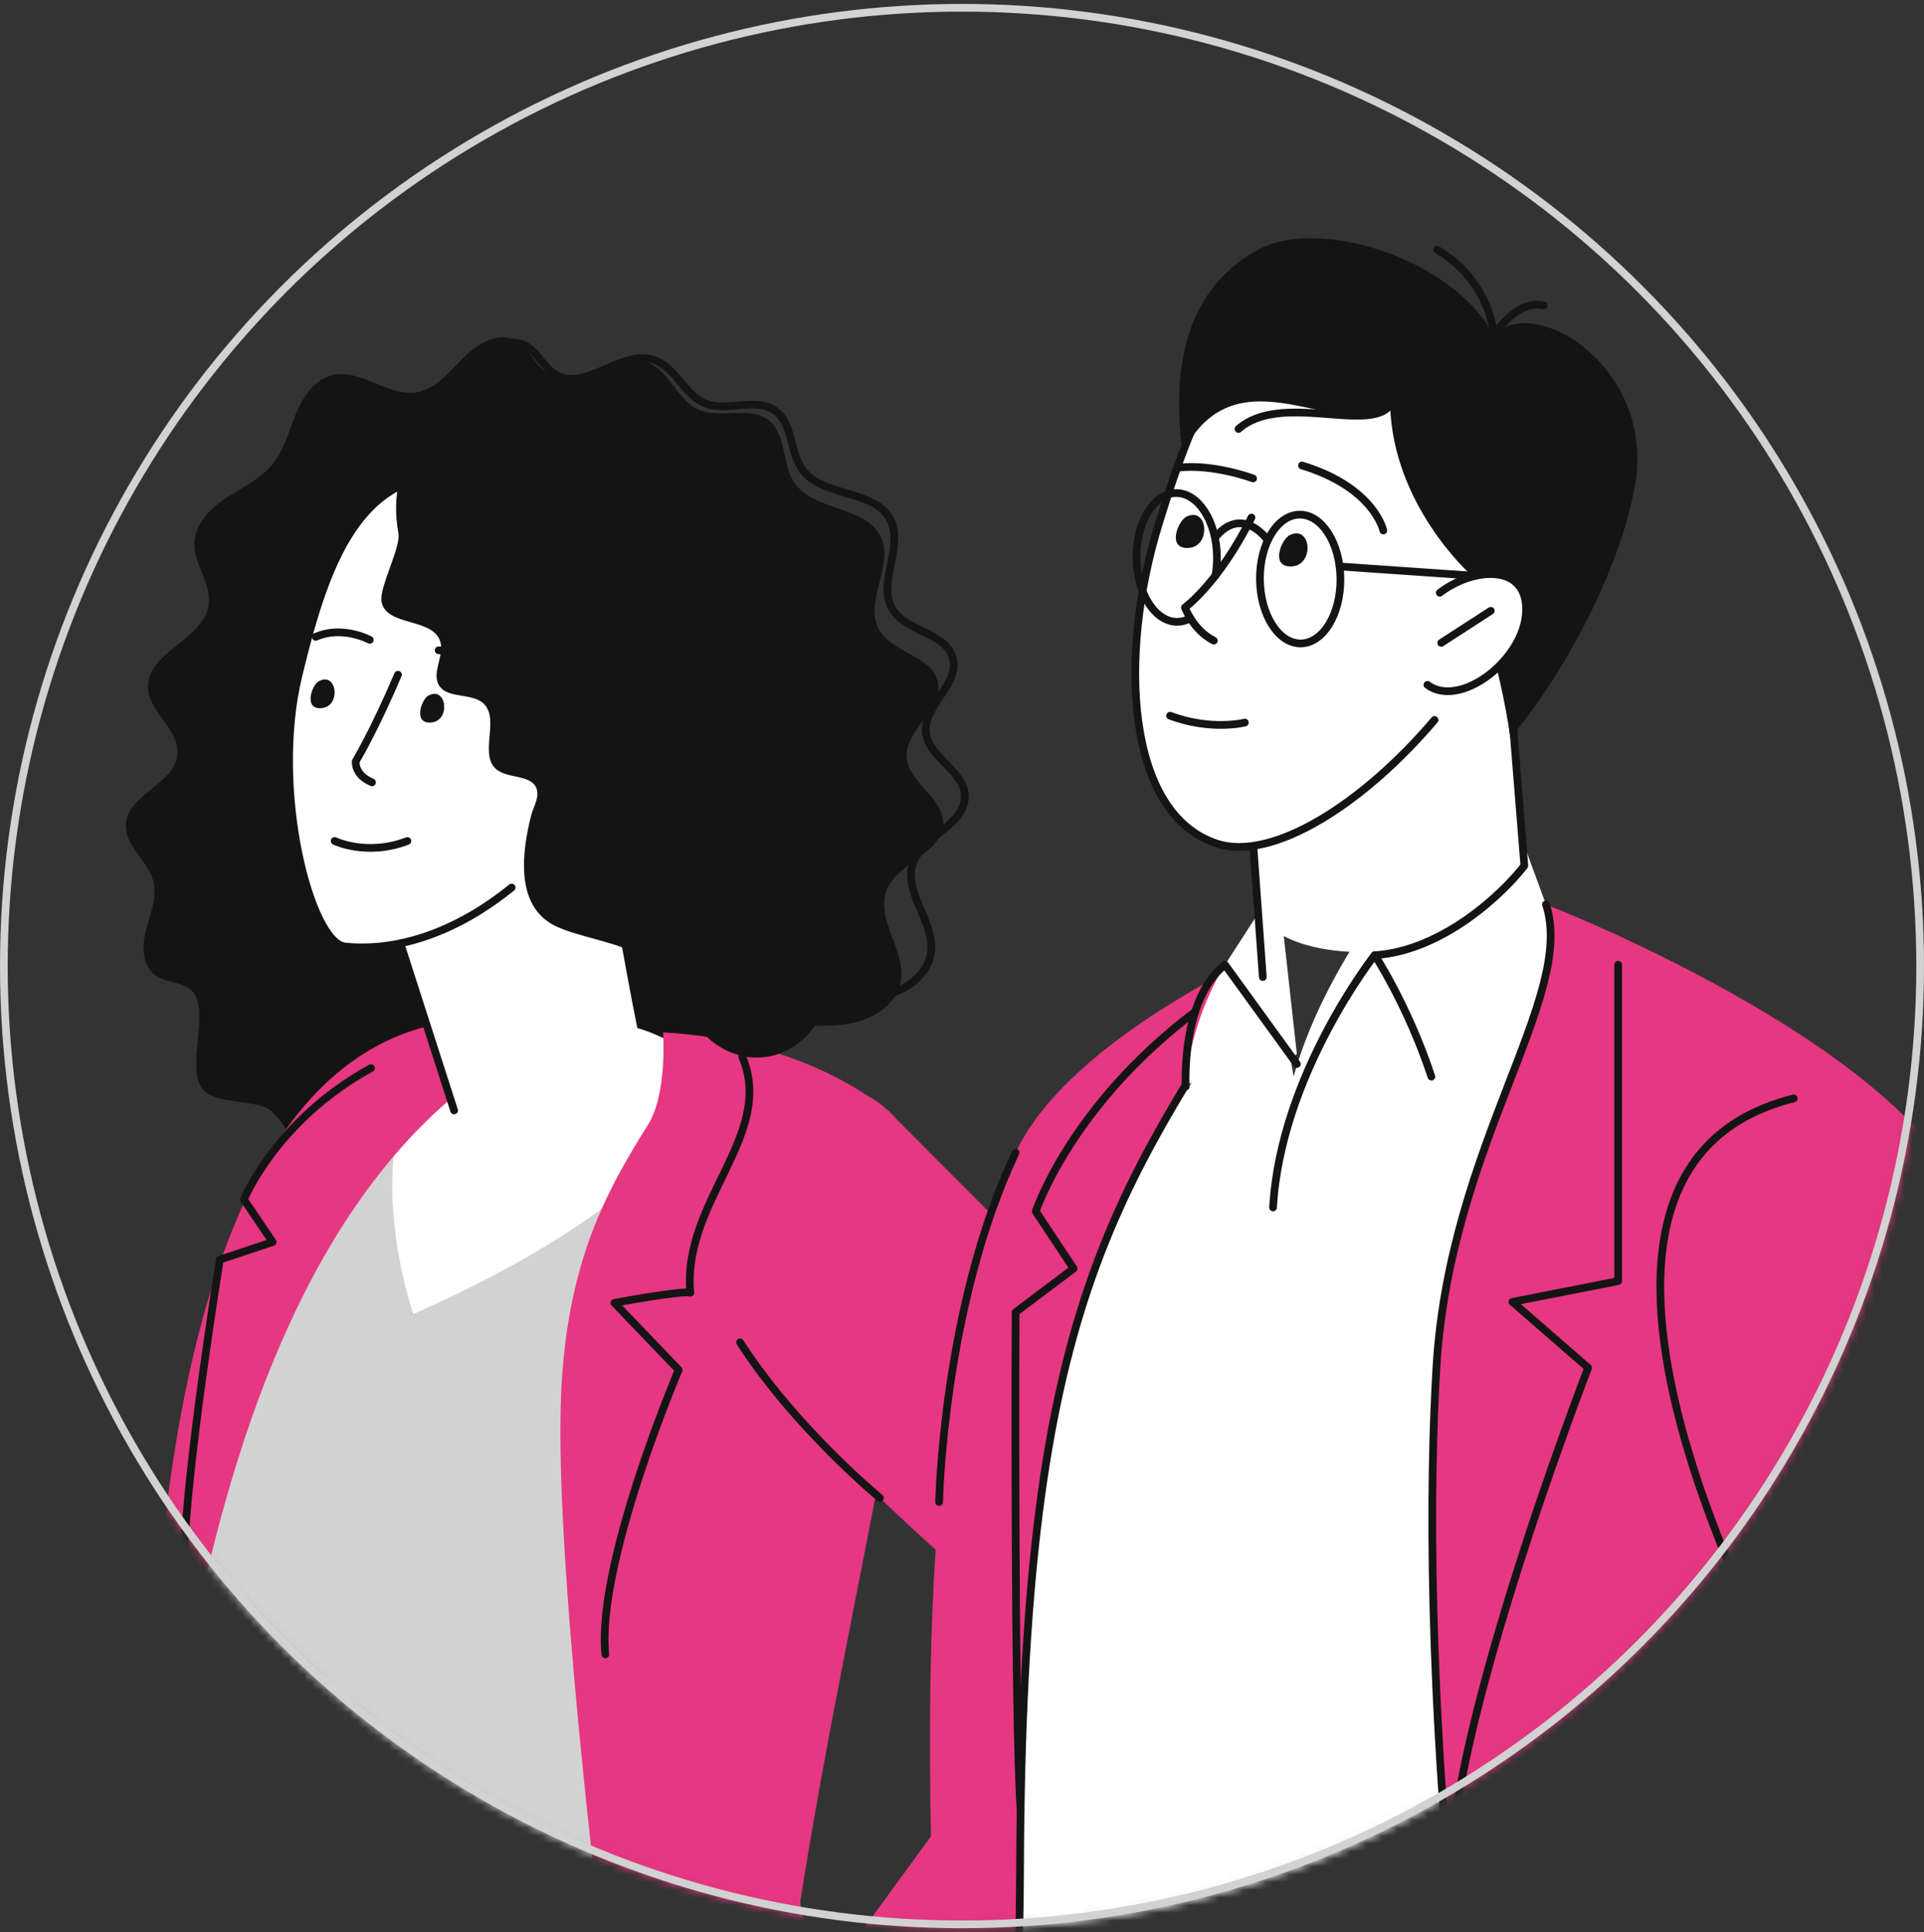
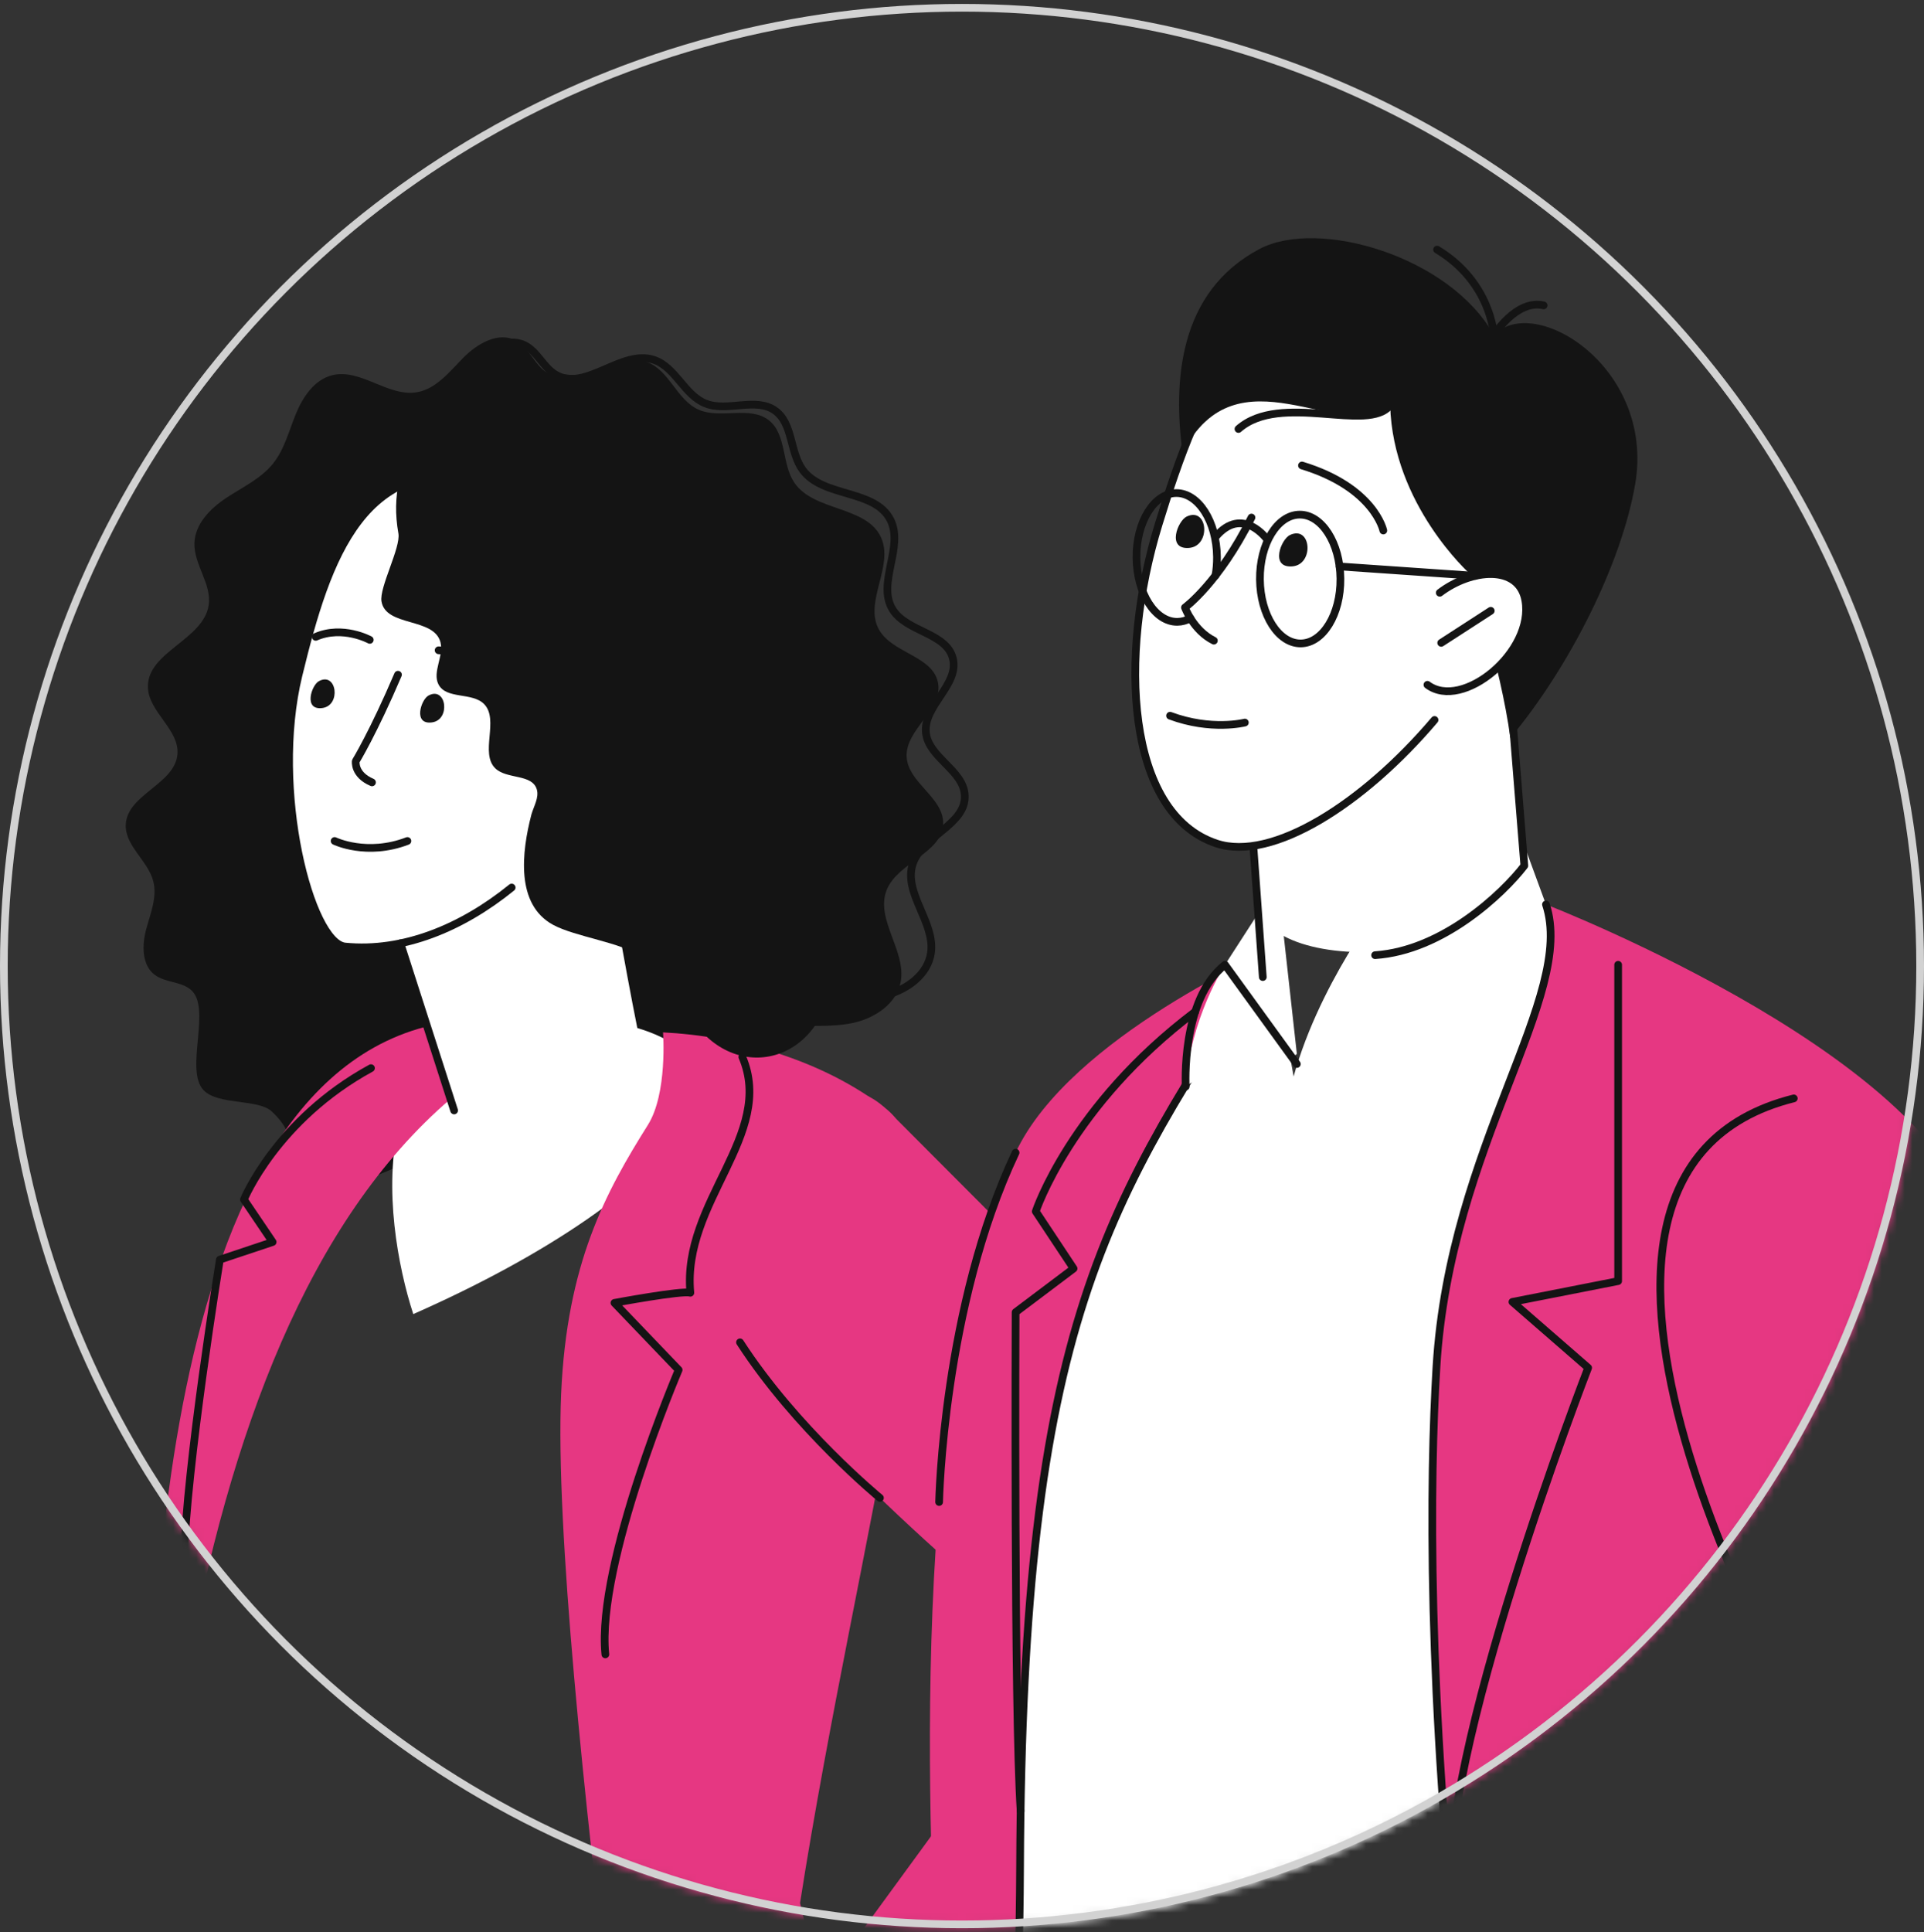
<svg xmlns="http://www.w3.org/2000/svg" width="250" height="251" viewBox="0 0 250 251" fill="none">
  <rect x="0" y="0" width="250" height="251" fill="#333333" stroke="none" />
  <mask id="mask0_320_10278" style="mask-type:alpha" maskUnits="userSpaceOnUse" x="0" y="0" width="250" height="251">
    <circle cx="125" cy="125.51" r="124.5" fill="white" stroke="#282828" />
  </mask>
  <g mask="url(#mask0_320_10278)">
    <path d="M122.552 106.917C122.555 103.584 118.017 101.698 117.809 98.372C117.584 94.77 122.586 92.205 121.876 88.666C121.18 85.201 115.911 84.868 114.201 81.775C112.235 78.22 116.14 73.597 114.504 69.879C112.655 65.675 105.728 66.494 103.188 62.668C101.558 60.213 102.222 56.447 99.916 54.612C97.444 52.645 93.59 54.51 90.716 53.197C87.966 51.941 86.986 48.187 84.174 47.078C79.936 45.406 74.864 50.874 71.038 48.4C69.42 47.354 68.756 45.184 67.065 44.26C64.809 43.026 62.042 44.616 60.234 46.444C58.425 48.271 56.693 50.533 54.157 50.958C50.423 51.583 46.886 47.855 43.205 48.739C40.88 49.297 39.366 51.536 38.456 53.746C37.545 55.957 36.969 58.369 35.472 60.233C33.902 62.189 31.53 63.279 29.437 64.661C27.344 66.043 25.335 68.059 25.262 70.566C25.181 73.341 27.514 75.849 27.118 78.597C26.465 83.128 19.12 84.685 19.22 89.262C19.291 92.514 23.353 94.781 23.054 98.02C22.699 101.87 16.609 103.185 16.347 107.042C16.158 109.833 19.21 111.775 19.915 114.482C20.453 116.548 19.547 118.674 18.994 120.736C18.442 122.798 18.407 125.372 20.114 126.654C21.446 127.653 23.398 127.491 24.71 128.514C27.645 130.801 23.875 139.015 26.483 141.667C28.388 143.603 33.543 142.736 35.322 144.406C38.761 147.633 36.808 148.948 40.343 153.034C43.88 157.121 52.916 149.501 57.874 150.05C59.347 150.213 60.314 153.644 61.759 153.314C64.143 152.771 66.751 153.123 79.538 141.105C82.217 138.588 91.159 143.812 94.617 136.855C95.9 134.274 99.336 133.572 102.211 133.367C105.086 133.163 108.012 133.498 110.831 132.897C113.65 132.295 116.485 130.425 117.028 127.595C117.804 123.544 113.68 119.435 115.219 115.609C116.68 111.979 122.548 110.829 122.552 106.917Z" fill="#141414" />
    <path d="M61.577 47.303C63.254 45.431 65.878 43.745 68.141 44.84C69.837 45.66 70.59 47.746 72.221 48.689C76.077 50.919 80.764 45.334 84.984 46.761C87.783 47.708 88.923 51.326 91.669 52.419C94.539 53.561 98.21 51.553 100.72 53.354C103.061 55.033 102.595 58.743 104.306 61.061C106.972 64.674 113.696 63.538 115.706 67.553C117.483 71.104 113.894 75.807 115.986 79.183C117.807 82.12 122.968 82.19 123.815 85.54C124.681 88.96 119.921 91.708 120.315 95.214C120.68 98.452 125.203 100.073 125.361 103.328C125.547 107.148 119.873 108.555 118.623 112.17C117.306 115.981 121.532 119.793 120.97 123.786C120.578 126.577 117.9 128.54 115.177 129.264C112.454 129.988 109.58 129.802 106.783 130.142" stroke="#141414" stroke-linecap="round" stroke-linejoin="round" />
-     <path d="M14.459 274.219C14.459 274.219 107.153 263.253 105.439 264.921C103.725 266.589 100.479 145.71 100.479 145.71C100.479 145.71 50.304 129.151 28.766 170.723C28.661 170.926 14.459 274.219 14.459 274.219Z" fill="#D2D2D2" />
    <path d="M73.622 132.015C105.804 134.503 88.862 155.213 53.7 170.723C49.696 158.471 46.123 129.888 73.622 132.015Z" fill="white" />
    <path d="M55.247 133.409C17.586 143.289 19.888 224.677 19.053 240.236L0.124 317.027L16.21 321.457C17.412 252.755 21.714 174.393 58.528 142.781L55.247 133.409Z" fill="#E63782" />
    <path d="M48.205 138.77C35.921 145.47 31.694 155.839 31.694 155.839L35.427 161.36L28.567 163.647C28.567 163.647 24.157 190.772 23.91 202.676" stroke="#141414" stroke-linecap="round" stroke-linejoin="round" />
    <path d="M115.3 144.207C106.83 137.573 95.567 134.588 86.154 134.126C86.154 134.126 86.758 142.053 84.184 146.151C78.707 154.874 73.648 164.121 72.913 181.112C71.426 215.485 87.785 324.115 87.785 324.115H122.364L103.953 247.241C111.465 199.375 125.405 152.12 115.3 144.207Z" fill="#E63782" />
    <path d="M96.454 137.312C100.77 147.42 88.595 156.126 89.703 167.954C88.617 167.625 79.839 169.268 79.839 169.268L88.183 177.974C88.183 177.974 77.475 203.107 78.657 214.935" stroke="#141414" stroke-linecap="round" stroke-linejoin="round" />
    <path d="M47.511 107.218L58.264 142.454C60.967 153.276 85.793 147.206 83.309 135.925C80.824 124.644 73.844 82.503 73.844 82.503C73.844 82.503 43.666 76.725 47.511 107.218Z" fill="white" />
    <path d="M20.666 245.54C14.113 286.606 16.21 321.457 16.21 321.457L0.125 317.026" stroke="#141414" stroke-linecap="round" stroke-linejoin="round" />
    <path d="M109.845 282.425L133.691 257.957L115.797 246.585L97.496 276.119L109.845 282.425Z" fill="white" />
    <path d="M119.322 280.26L136.036 252.681L121.668 243.178L99.242 270.074L119.322 280.26Z" fill="white" />
    <path d="M100.108 267.141L125.245 275.468L167.21 231.522C176.549 221.742 176.647 206.379 167.434 196.482L115.301 144.207C105.021 134.59 102.432 157.977 95.43 173.38C109.053 192.768 138.019 215.216 138.019 215.216L100.108 267.141Z" fill="#E63782" />
    <path d="M96.154 174.393C103.438 185.658 114.339 194.605 114.339 194.605" stroke="#141414" stroke-linecap="round" stroke-linejoin="round" />
    <path d="M145.399 213.212L138.019 215.216L145.399 218.582" stroke="#141414" stroke-linecap="round" stroke-linejoin="round" />
    <path d="M64.485 62.538C103.558 72.847 73.272 125.775 44.838 122.972C40.361 122.531 35.139 102.709 38.79 87.699C42.503 72.439 47.277 57.997 64.485 62.538Z" fill="white" />
    <path d="M66.487 115.306C60.022 120.55 52.365 123.714 44.838 122.972C40.36 122.531 35.138 102.709 38.79 87.699C42.502 72.439 47.276 57.997 64.485 62.538" stroke="#141414" stroke-linecap="round" stroke-linejoin="round" />
    <path d="M55.672 90.365C58.001 89.101 58.599 93.531 56.119 93.854C53.64 94.177 54.703 90.891 55.672 90.365Z" fill="#141414" />
    <path d="M41.435 88.496C43.763 87.232 44.361 91.662 41.882 91.985C39.403 92.308 40.465 89.022 41.435 88.496Z" fill="#141414" />
    <path d="M41.024 82.737C44.535 81.214 48.047 83.131 48.047 83.131" stroke="#141414" stroke-linecap="round" stroke-linejoin="round" />
    <path d="M56.993 84.484C61.038 84.614 63.827 88.27 63.827 88.27" stroke="#141414" stroke-linecap="round" stroke-linejoin="round" />
    <path d="M51.713 87.657C48.51 95.166 46.229 98.892 46.229 98.892C46.229 98.892 45.963 100.631 48.338 101.644" stroke="#141414" stroke-linecap="round" stroke-linejoin="round" />
    <path d="M69.563 101.563C66.37 93.687 80.041 87.131 81.628 93.732C83.215 100.333 72.552 108.932 69.563 101.563Z" fill="white" />
    <path d="M72.525 99.034L77.841 95.125" stroke="#141414" stroke-linecap="round" stroke-linejoin="round" />
    <path d="M72.03 93.454C75.432 90.539 80.681 89.793 81.628 93.732C82.987 99.385 75.362 106.503 71.267 103.803" stroke="#141414" stroke-linecap="round" stroke-linejoin="round" />
    <path d="M52.938 109.258C47.653 111.287 43.481 109.258 43.481 109.258" stroke="#141414" stroke-linecap="round" stroke-linejoin="round" />
    <path d="M52.023 122.551L59.007 144.267" stroke="#141414" stroke-linecap="round" stroke-linejoin="round" />
    <path d="M51.766 69.297C52.094 71.133 49.261 76.318 49.57 78.139C50.137 81.47 56.364 80.185 57.23 83.428C57.698 85.18 56.164 87.289 56.963 88.891C57.968 90.904 61.364 89.887 62.912 91.481C64.882 93.508 62.328 97.858 64.359 99.822C65.868 101.281 69.189 100.513 69.761 102.591C70.046 103.628 69.37 104.724 69.055 105.796C67.767 110.755 66.995 117.506 71.867 120.151C74.759 121.721 80.863 122.464 83.137 124.226C87.658 127.728 88.148 130.944 91.465 134.33C98.125 141.125 109.306 136.324 108.223 122.889C107.746 116.968 107.072 111.23 112.107 109.709C122.705 105.263 115.65 100.04 109.938 95.554C105.742 92.847 104.86 89.639 109.495 86.79C111.818 84.501 110.803 80.425 108.446 78.523C104.227 74.726 95.693 77.03 99.665 71.003C103.54 62.88 94.633 56.413 86.991 57.595C85.594 57.687 84.055 57.865 82.972 57.047C81.563 55.983 81.805 53.739 81.031 52.113C77.327 44.328 48.223 49.481 51.766 69.297Z" fill="#141414" />
    <path d="M209.817 248.795L221.804 298.271L122.234 321.558L129.71 243.006L209.817 248.795Z" fill="#E63782" />
    <path d="M202.845 122.86L197.777 109.057C197.777 109.057 188.736 118.262 178.441 118.962C178.441 118.962 168.062 132.855 166.863 146.448C165.664 160.041 166.863 166.438 166.863 166.438C166.863 166.438 201.545 144.149 202.845 122.86Z" fill="white" />
    <path d="M164.881 122.26L174.768 176.412L158.397 188.346C158.397 188.346 154.369 155.487 154.069 147.491C153.769 139.495 164.881 122.26 164.881 122.26Z" fill="white" />
    <path d="M215.326 282.728C209.107 253.527 199.852 205.099 202.845 188.027C207.243 162.94 213.34 132.266 213.34 132.266L200.879 117.506C196.948 128.057 160.163 174.737 160.163 174.737C160.163 174.737 152.105 152.886 160.163 129.955C160.163 129.955 140.296 155.281 137.097 161.178C133.97 166.945 127.702 270.928 127.968 282.728H215.326Z" fill="white" />
    <path d="M256.76 161.476C257.065 165.923 228.332 242.399 223.634 251.195C227.832 262.789 233.529 316.361 233.529 316.361C233.529 316.361 194.049 298.271 189.751 259.091C185.454 219.911 185.767 192.098 186.653 177.532C188.409 148.668 204.81 129.443 200.879 117.506C200.879 117.506 255.186 138.535 256.76 161.476Z" fill="#E63782" />
    <path d="M233.529 316.361C233.529 316.361 194.049 298.271 189.752 259.091C185.454 219.911 185.767 192.098 186.653 177.532C188.41 148.668 204.811 129.443 200.879 117.506" stroke="#141414" stroke-linecap="round" stroke-linejoin="round" />
    <path d="M165.511 123.267C144.356 155.668 132.838 171.571 132.544 242.521C132.239 316.372 117.242 347.237 117.242 347.237C117.242 347.237 123.235 286.585 121.925 262.142C120.752 240.241 117.728 180.178 131.965 149.747C139.026 134.653 165.511 123.267 165.511 123.267Z" fill="#E63782" />
    <path d="M164.902 124.018C143.748 156.418 132.838 171.571 132.545 242.521C132.24 316.372 117.243 347.237 117.243 347.237" stroke="#141414" stroke-linecap="round" stroke-linejoin="round" />
-     <path d="M230.279 142.715C201.871 151.97 245.424 250.161 245.424 252.447C245.424 254.733 221.317 316.361 221.317 316.361L245.741 340.143C245.741 340.143 290.526 275.155 290.196 256.22C289.867 237.285 267.961 130.44 230.279 142.715Z" fill="#E63782" />
    <path d="M233.082 142.7C193.081 152.712 234.795 223.934 234.795 223.934" stroke="#141414" stroke-linecap="round" stroke-linejoin="round" />
    <path d="M210.257 125.342V166.438L196.519 169.139L206.36 177.699C206.36 177.699 186.42 229.093 188.572 247.124" stroke="#141414" stroke-linecap="round" stroke-linejoin="round" />
    <path d="M165.676 139.28C165.676 139.28 159.663 137.084 154.069 141.162C154.644 132.266 159.172 125.342 159.172 125.342L166.043 114.695L168.509 136.915L165.676 139.28Z" fill="white" />
    <path d="M168.509 138.233L159.172 125.342C153.43 129.854 154.069 141.162 154.069 141.162" stroke="#141414" stroke-linecap="round" stroke-linejoin="round" />
    <path d="M155.306 131.431C139.094 143.653 134.584 157.385 134.584 157.385L139.5 164.805L131.965 170.48C131.965 170.48 131.744 221.985 132.618 235.298" stroke="#141414" stroke-linecap="round" stroke-linejoin="round" />
    <path d="M131.965 149.747C122.541 169.677 122.026 195.14 122.026 195.14" stroke="#141414" stroke-linecap="round" stroke-linejoin="round" />
    <path d="M160.555 78.023L162.977 116.588C164.265 128.283 199.05 124.619 198.07 112.47C197.09 100.322 193.437 55.031 193.437 55.031C193.437 55.031 161.031 45.553 160.555 78.023Z" fill="white" />
-     <path d="M185.993 139.877C182.979 130.726 178.63 124.08 178.63 124.08C178.63 124.08 166.399 139.597 165.419 156.872" stroke="#141414" stroke-linecap="round" stroke-linejoin="round" />
    <path d="M164.085 126.938L160.555 78.023C161.031 45.553 193.437 55.031 193.437 55.031C193.437 55.031 197.09 100.322 198.07 112.47C195.274 116.098 187.482 123.5 178.677 124.094" stroke="#141414" stroke-linecap="round" stroke-linejoin="round" />
    <path d="M182.117 40.693C226.745 55.37 176.789 115.781 158.071 109.585C146.332 105.699 145.272 85.275 150.552 68.109C155.919 50.657 162.462 34.23 182.117 40.693Z" fill="white" />
    <path d="M186.401 93.534C177.114 104.483 165.278 111.97 158.071 109.585C146.332 105.699 145.272 85.275 150.552 68.109C155.919 50.657 162.462 34.23 182.117 40.693" stroke="#141414" stroke-linecap="round" stroke-linejoin="round" />
    <path d="M167.617 69.505C170.407 68.2 170.794 73.382 167.894 73.585C164.995 73.788 166.456 70.048 167.617 69.505Z" fill="#141414" />
    <path d="M154.197 67.107C156.987 65.803 157.374 70.985 154.474 71.188C151.575 71.39 153.036 67.65 154.197 67.107Z" fill="#141414" />
-     <path d="M153.01 60.763C157.625 60.203 162.821 62.16 162.821 62.16" stroke="#141414" stroke-linecap="round" stroke-linejoin="round" />
    <path d="M169.176 60.474C178.583 63.336 179.744 68.924 179.744 68.924" stroke="#141414" stroke-linecap="round" stroke-linejoin="round" />
    <path d="M162.615 67.236C158.376 75.728 153.97 78.927 153.97 78.927C153.97 78.927 155.041 81.893 157.727 83.233" stroke="#141414" stroke-linecap="round" stroke-linejoin="round" />
    <path d="M160.922 55.732C166.408 50.893 177.826 56.305 180.633 52.646" stroke="#141414" stroke-linecap="round" stroke-linejoin="round" />
    <path d="M153.658 58.848C160.759 44.919 174.324 57.902 180.633 52.647C180.982 65.6 190.993 74.55 190.993 74.55C190.993 74.55 194.981 86.394 196.25 95.878C203.874 86.752 210.692 73.289 212.47 62.907C215.077 47.685 199.283 38.024 194.116 43.555C188.437 33.322 171.318 28.286 163.644 32.354C153.103 37.941 152.427 49.575 153.658 58.848Z" fill="#141414" />
    <path d="M183.653 86.25C180.493 76.888 196.814 70.228 198.198 77.999C199.582 85.769 186.609 95.009 183.653 86.25Z" fill="white" />
    <path d="M187.266 83.52L193.706 79.353" stroke="#141414" stroke-linecap="round" stroke-linejoin="round" />
    <path d="M187.079 77.01C191.229 73.863 197.372 73.362 198.198 77.999C199.383 84.653 190.04 92.385 185.475 88.968" stroke="#141414" stroke-linecap="round" stroke-linejoin="round" />
    <path d="M186.726 32.428C193.77 36.658 194.116 43.555 194.116 43.555C194.116 43.555 197.005 38.86 200.575 39.675" stroke="#141414" stroke-linecap="round" stroke-linejoin="round" />
    <path d="M152.034 92.984C157.401 94.989 161.754 93.873 161.754 93.873" stroke="#141414" stroke-linecap="round" stroke-linejoin="round" />
    <path d="M154.677 80.32C154.147 80.618 153.577 80.782 152.982 80.788C150.094 80.815 147.718 77.092 147.673 72.472C147.629 67.851 149.935 64.083 152.822 64.056C155.71 64.028 158.087 67.751 158.131 72.372C158.139 73.205 158.07 74.011 157.936 74.772" stroke="#141414" stroke-linecap="round" stroke-linejoin="round" />
    <path d="M174.172 75.176C174.216 79.796 171.911 83.564 169.023 83.592C166.135 83.619 163.759 79.896 163.714 75.275C163.67 70.655 165.976 66.887 168.863 66.859C171.751 66.832 174.128 70.555 174.172 75.176Z" stroke="#141414" stroke-linecap="round" stroke-linejoin="round" />
    <path d="M157.916 69.794C161.456 65.549 164.677 70.118 164.677 70.118" stroke="#141414" stroke-linecap="round" stroke-linejoin="round" />
    <path d="M174.062 73.593L191.723 74.814" stroke="#141414" stroke-linecap="round" stroke-linejoin="round" />
  </g>
  <circle cx="125" cy="125.51" r="124.5" stroke="#D2D2D2" />
</svg>